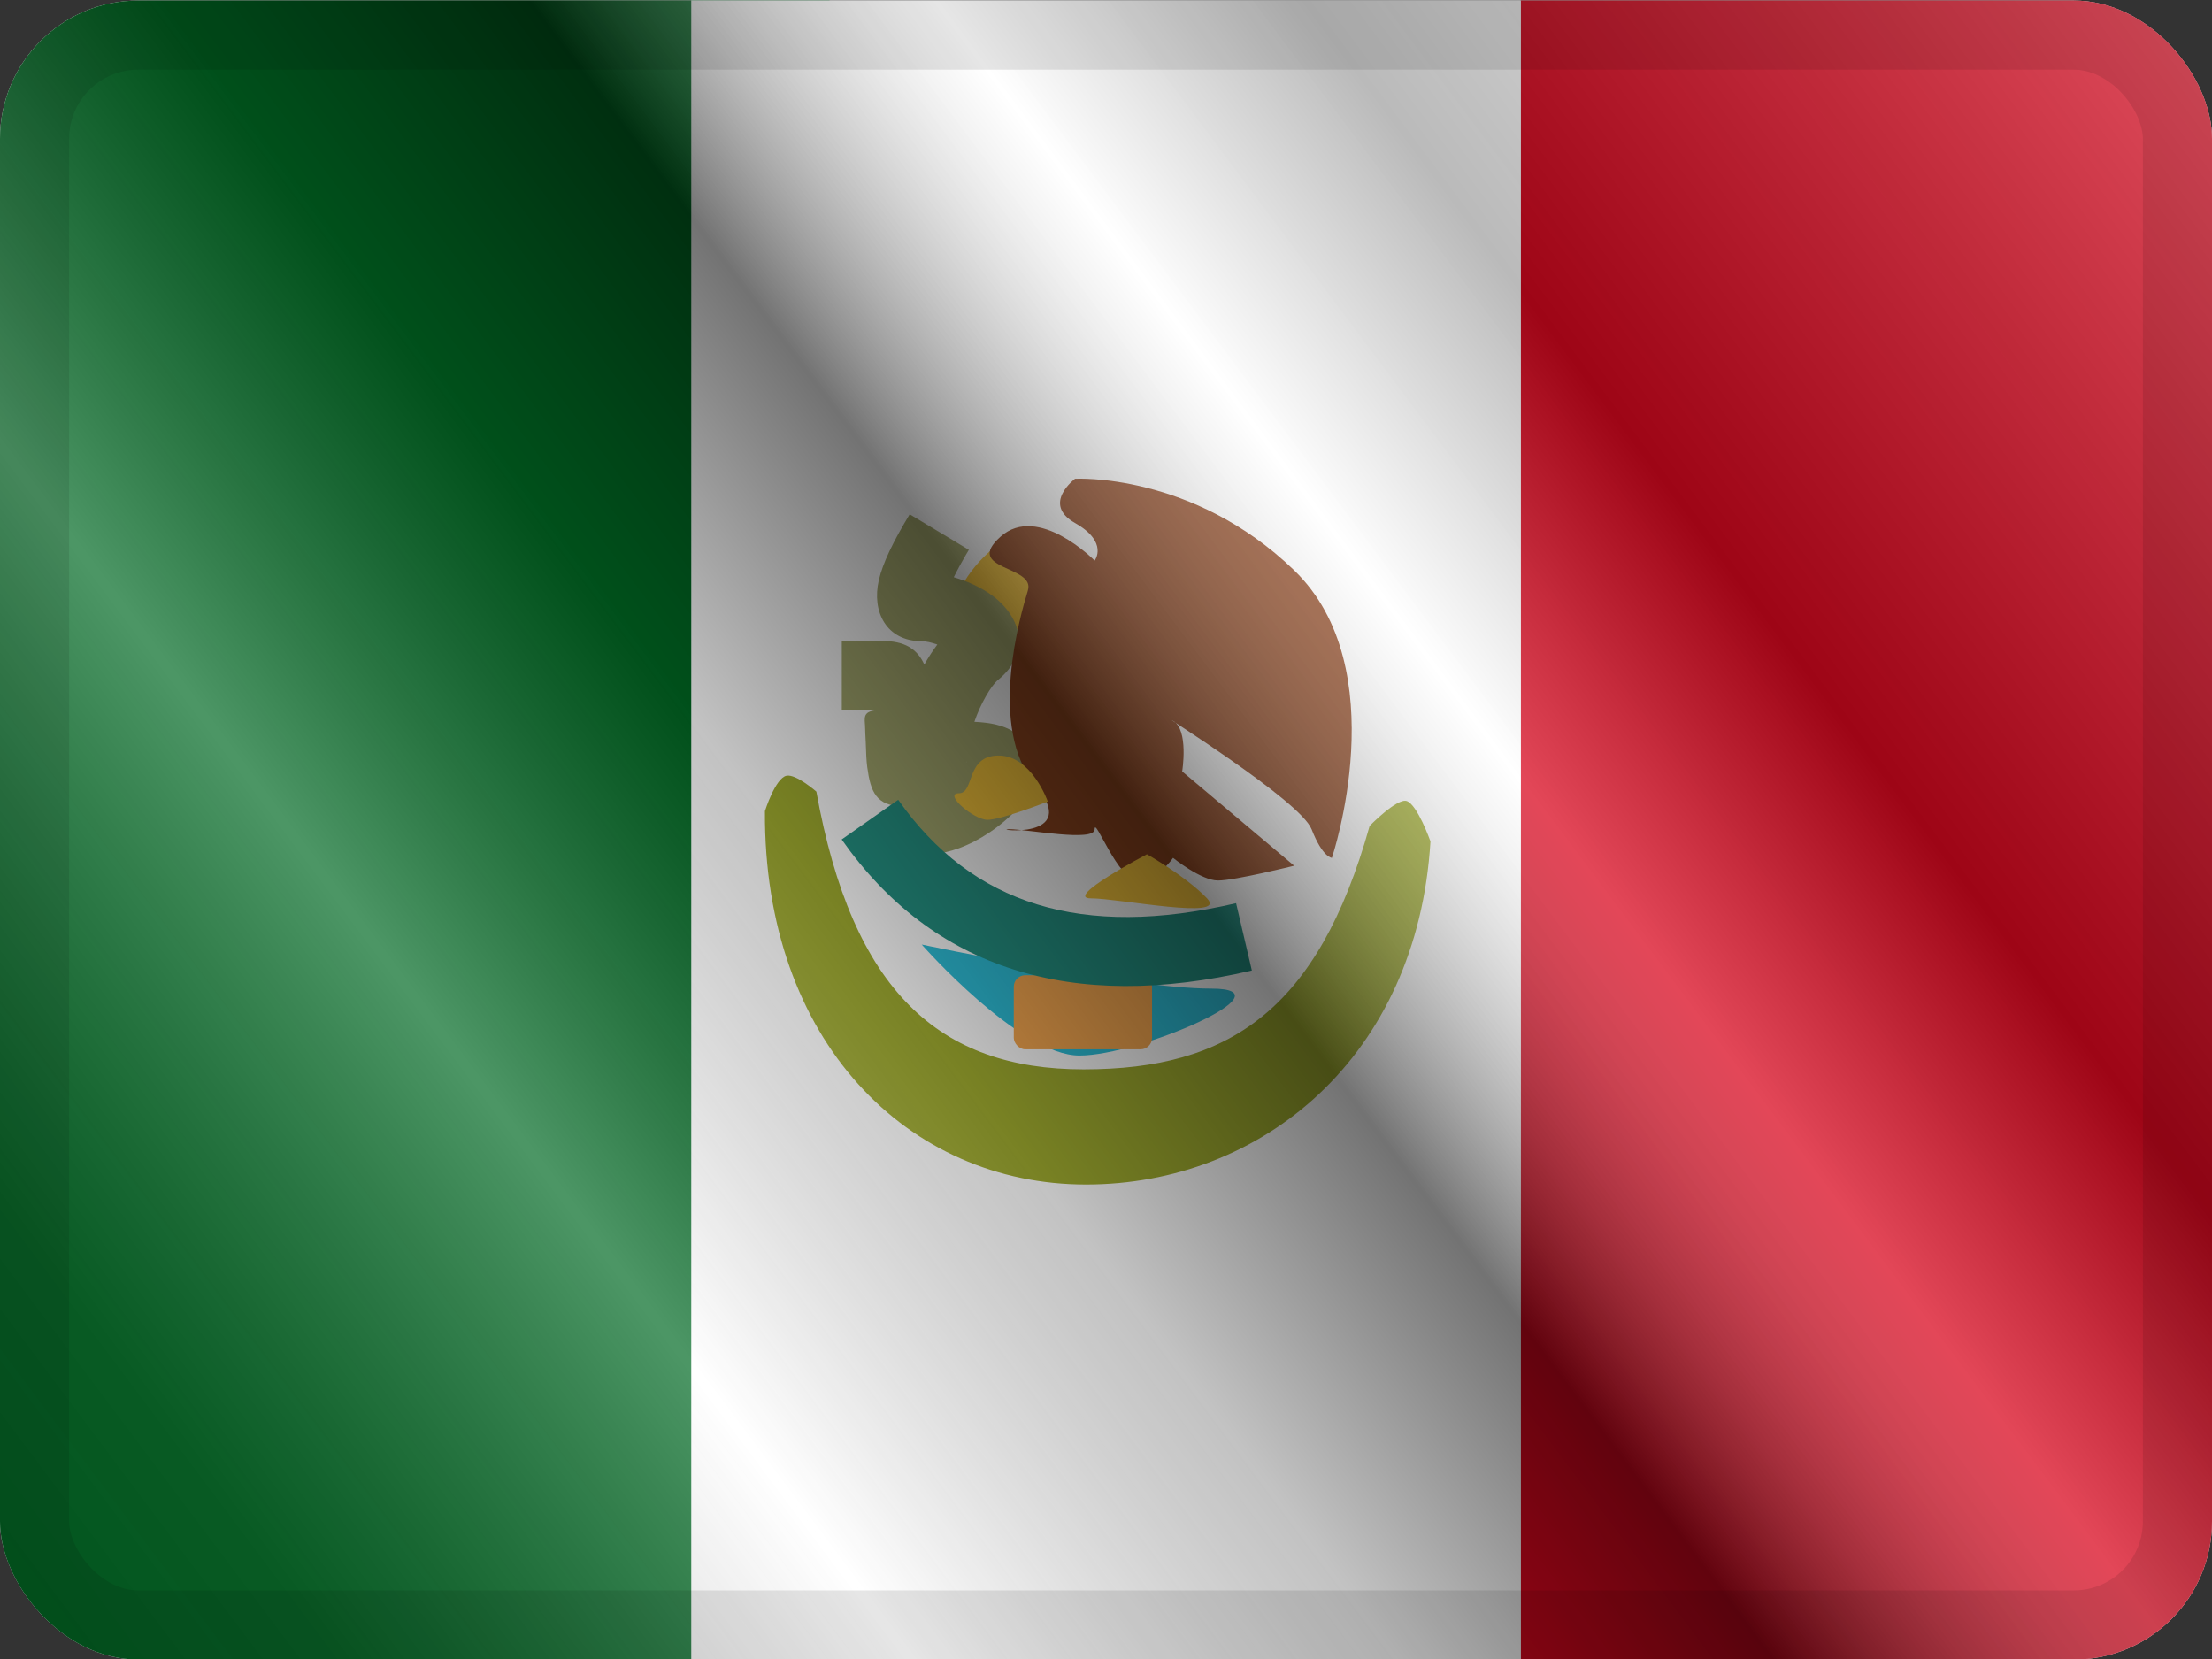
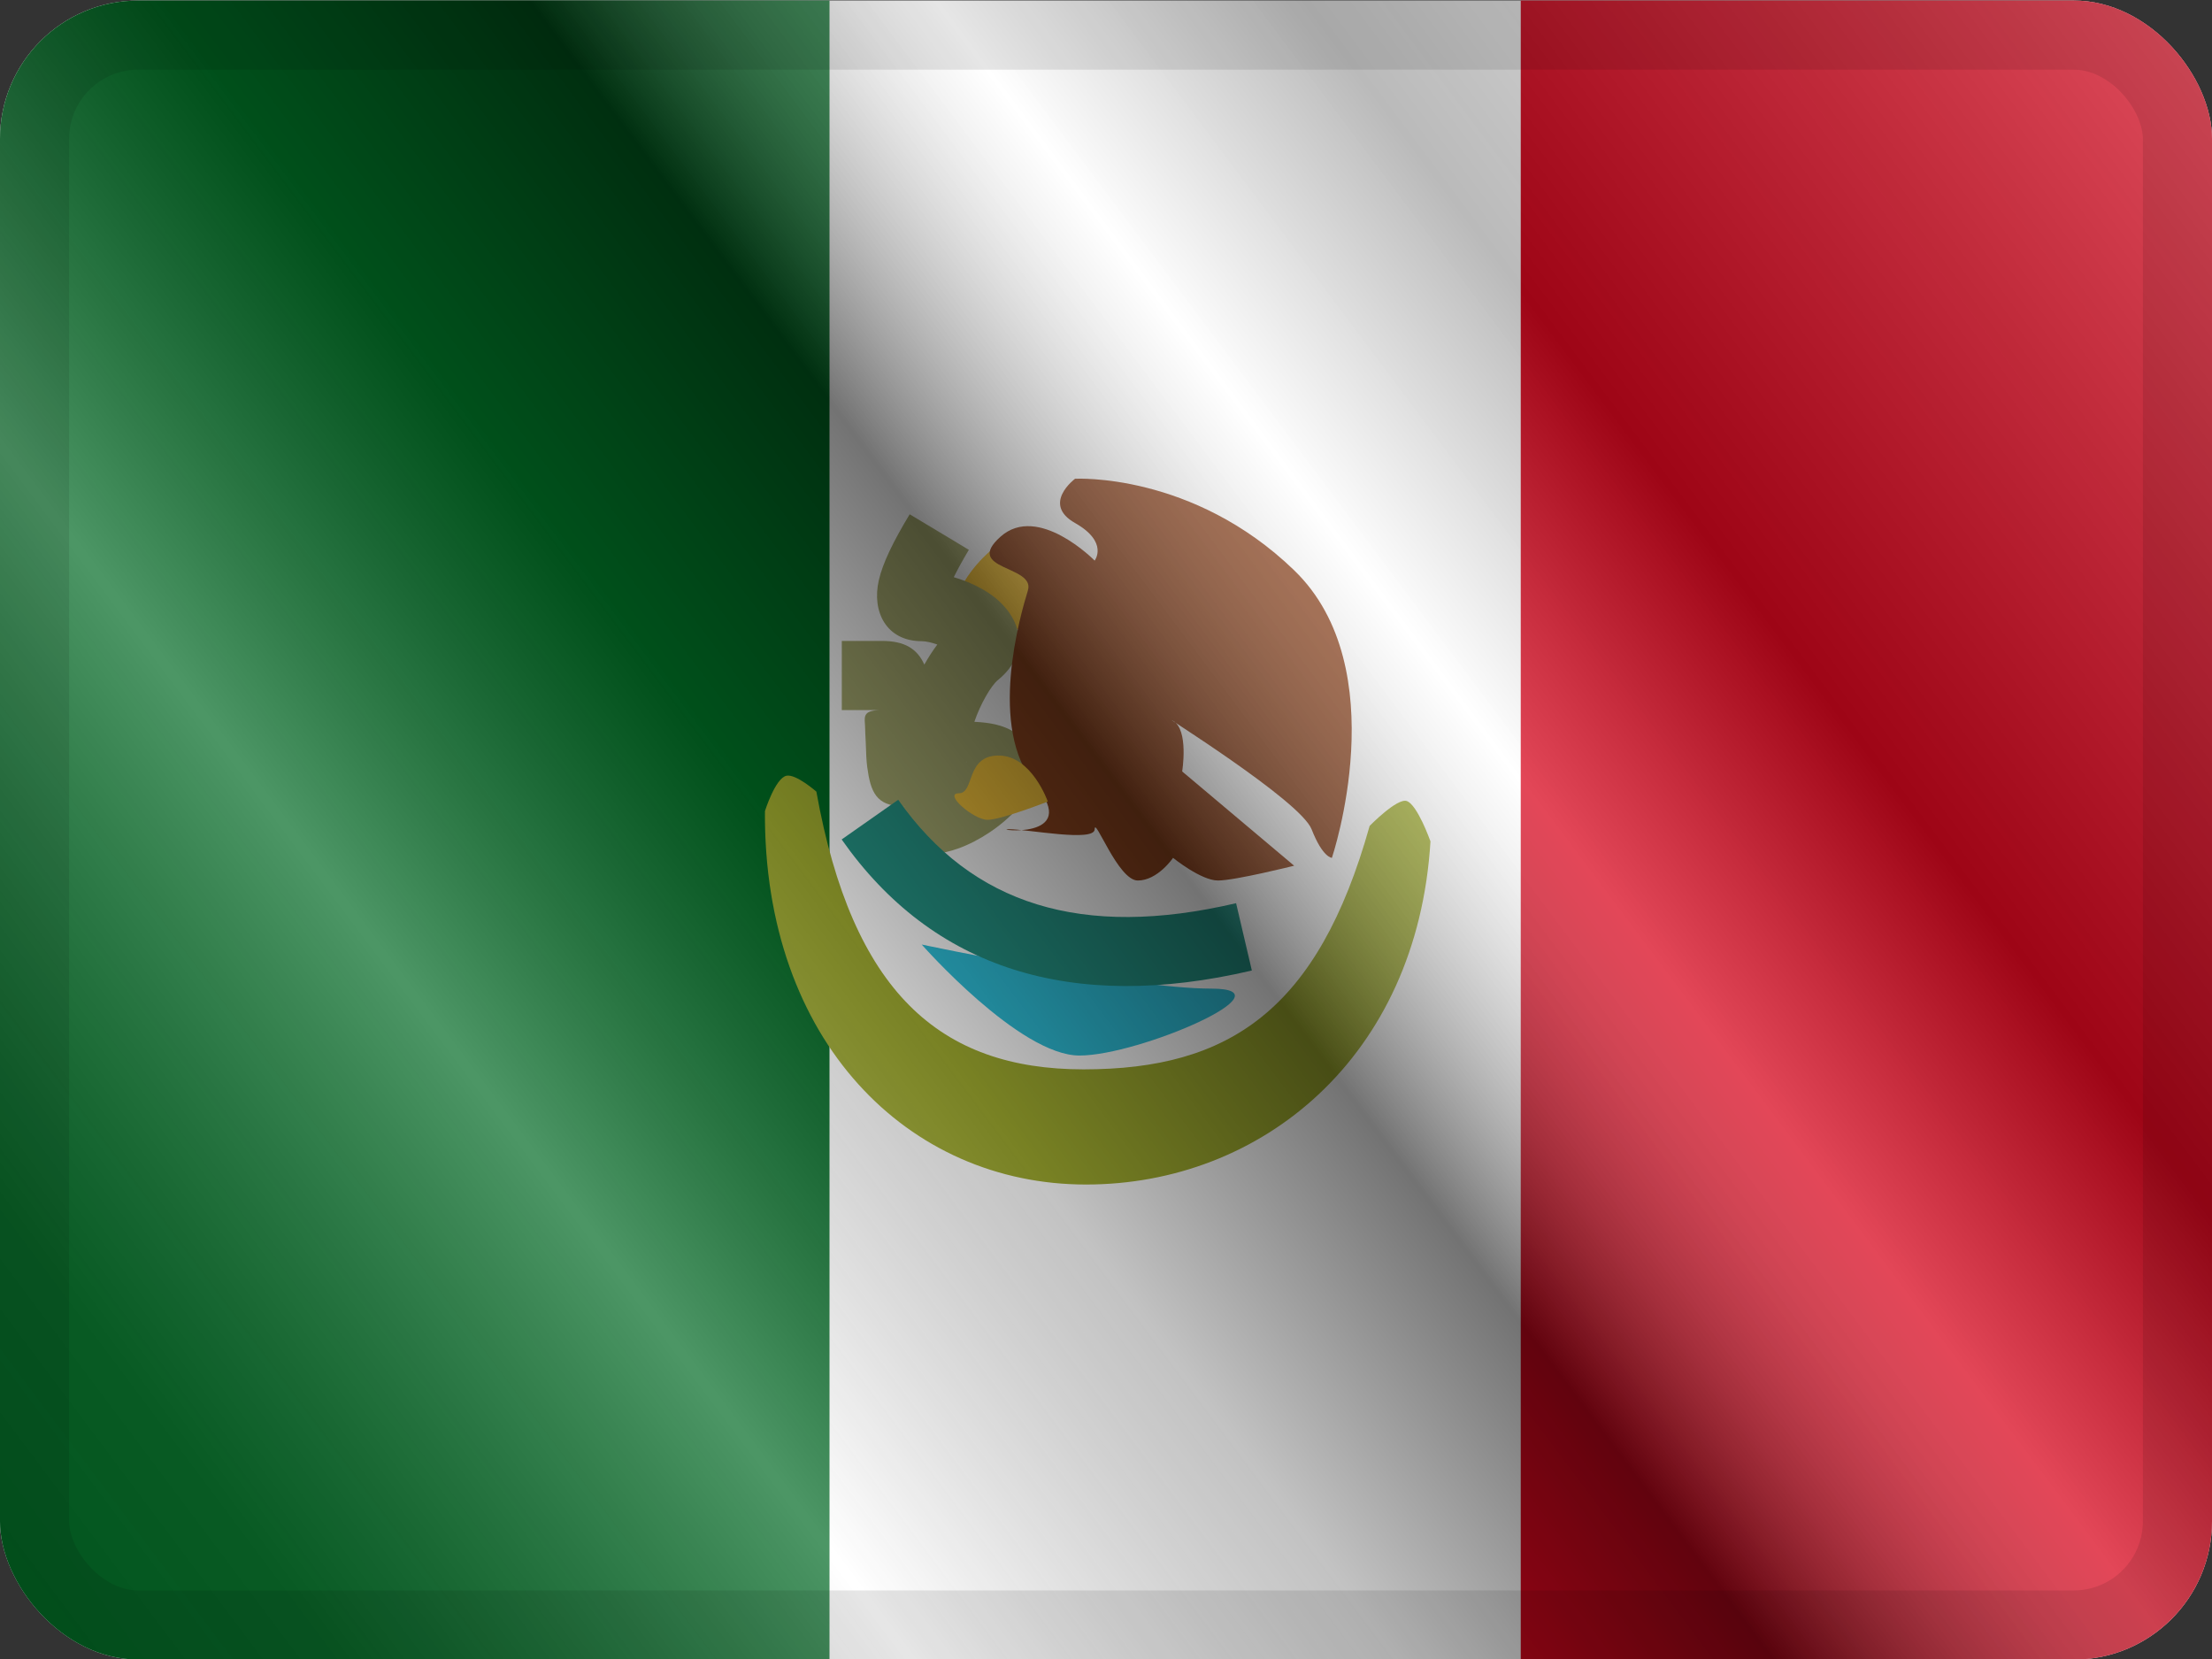
<svg xmlns="http://www.w3.org/2000/svg" width="16" height="12" viewBox="0 0 16 12" fill="none">
  <rect x="0" y="0" width="16" height="12" fill="#333333" stroke="none" />
  <g clip-path="url(#clip0_12953_98193)">
    <g clip-path="url(#clip1_12953_98193)">
      <rect width="16" height="12" transform="translate(0 0.004)" fill="white" />
      <path fill-rule="evenodd" clip-rule="evenodd" d="M11 0.004H16V12.004H11V0.004Z" fill="#D9071E" />
      <path fill-rule="evenodd" clip-rule="evenodd" d="M0 0.004H6V12.004H0V0.004Z" fill="#006923" />
-       <path fill-rule="evenodd" clip-rule="evenodd" d="M5 0.004H11V12.004H5V0.004Z" fill="white" />
      <path fill-rule="evenodd" clip-rule="evenodd" d="M7.192 3.96C7.192 3.96 6.848 4.227 6.912 4.511C6.977 4.795 7.653 4.511 7.572 4.236C7.49 3.96 7.192 3.96 7.192 3.96Z" fill="#FCCA3D" />
      <path fill-rule="evenodd" clip-rule="evenodd" d="M6.668 4.638C6.411 4.638 6.304 4.424 6.357 4.196C6.385 4.074 6.459 3.92 6.58 3.72L7.008 3.977C6.962 4.054 6.926 4.12 6.899 4.175C6.988 4.201 7.077 4.241 7.149 4.288C7.383 4.442 7.469 4.716 7.218 4.919C7.17 4.958 7.091 5.092 7.048 5.221C7.167 5.227 7.253 5.245 7.331 5.292C7.552 5.423 7.532 5.661 7.363 5.845C7.244 5.976 7.085 6.081 6.935 6.136C6.685 6.226 6.418 6.191 6.418 5.872L6.418 5.869C6.417 5.856 6.417 5.834 6.528 5.832L6.55 5.831L6.542 5.831L6.528 5.832C6.338 5.829 6.297 5.728 6.273 5.549C6.267 5.503 6.265 5.46 6.262 5.367L6.259 5.306L6.257 5.247L6.256 5.234C6.252 5.176 6.25 5.136 6.379 5.136H6.089V4.636H6.379C6.543 4.636 6.634 4.692 6.686 4.807C6.715 4.755 6.747 4.706 6.78 4.662C6.738 4.647 6.696 4.638 6.668 4.638ZM6.986 5.516L6.994 5.508C6.993 5.509 6.992 5.51 6.992 5.511L6.986 5.516ZM6.768 5.664C6.768 5.664 6.767 5.664 6.767 5.664L6.768 5.664L6.768 5.664ZM6.768 5.476L6.769 5.483L6.767 5.469L6.768 5.476Z" fill="#A8AC71" />
      <path fill-rule="evenodd" clip-rule="evenodd" d="M9.634 6.205C9.634 6.205 10.096 4.835 9.361 4.125C8.626 3.415 7.776 3.463 7.776 3.463C7.776 3.463 7.532 3.645 7.776 3.783C8.021 3.922 7.918 4.055 7.918 4.055C7.918 4.055 7.509 3.639 7.237 3.882C6.965 4.125 7.491 4.088 7.435 4.271C7.379 4.454 7.143 5.267 7.488 5.677C7.833 6.087 7.162 5.998 7.299 5.998C7.435 5.998 7.918 6.093 7.918 5.998C7.918 5.902 8.087 6.369 8.23 6.369C8.374 6.369 8.485 6.205 8.485 6.205C8.485 6.205 8.687 6.369 8.81 6.369C8.933 6.369 9.361 6.262 9.361 6.262L8.551 5.58C8.551 5.58 8.6 5.279 8.485 5.214C8.37 5.148 9.406 5.791 9.487 5.998C9.568 6.205 9.634 6.205 9.634 6.205Z" fill="#8F4620" />
      <path d="M5.533 5.867C5.533 5.867 5.608 5.628 5.689 5.611C5.758 5.597 5.905 5.726 5.905 5.726C6.165 7.171 6.794 7.735 7.838 7.735C8.893 7.735 9.533 7.306 9.907 5.974C9.907 5.974 10.105 5.771 10.175 5.794C10.252 5.818 10.347 6.086 10.347 6.086C10.252 7.645 9.127 8.568 7.855 8.568C6.571 8.568 5.522 7.533 5.533 5.867Z" fill="#9FAB2F" />
      <path fill-rule="evenodd" clip-rule="evenodd" d="M6.667 6.832C6.667 6.832 8.169 7.151 8.762 7.151C9.355 7.151 8.242 7.635 7.808 7.635C7.373 7.635 6.667 6.832 6.667 6.832Z" fill="#2FC2DC" />
-       <rect x="7.333" y="7.054" width="1" height="0.536" rx="0.083" fill="#F9AA51" />
      <path d="M6.088 6.072L6.497 5.785C7.03 6.544 7.827 6.794 8.941 6.533L9.055 7.02C7.752 7.325 6.745 7.009 6.088 6.072Z" fill="#259485" />
-       <path fill-rule="evenodd" clip-rule="evenodd" d="M8.296 6.179C8.296 6.179 7.689 6.498 7.891 6.498C8.094 6.498 8.885 6.658 8.731 6.498C8.577 6.338 8.296 6.179 8.296 6.179Z" fill="#FCCA3D" />
      <path fill-rule="evenodd" clip-rule="evenodd" d="M7.579 5.798C7.579 5.798 7.463 5.465 7.223 5.465C6.983 5.465 7.051 5.738 6.936 5.738C6.82 5.738 7.043 5.93 7.143 5.93C7.242 5.93 7.579 5.798 7.579 5.798Z" fill="#FCCA3D" />
    </g>
    <rect y="0.004" width="16" height="12" fill="url(#paint0_linear_12953_98193)" style="mix-blend-mode:overlay" />
  </g>
  <rect x="0.25" y="0.254" width="15.5" height="11.5" rx="0.75" stroke="black" stroke-opacity="0.1" stroke-width="0.5" style="mix-blend-mode:multiply" />
  <defs>
    <linearGradient id="paint0_linear_12953_98193" x1="16" y1="0.004" x2="8.04902e-07" y2="12.004" gradientUnits="userSpaceOnUse">
      <stop stop-color="white" stop-opacity="0.3" />
      <stop offset="0.263" stop-opacity="0.27" />
      <stop offset="0.37" stop-color="white" stop-opacity="0.26" />
      <stop offset="0.487" stop-opacity="0.55" />
      <stop offset="0.594" stop-opacity="0.24" />
      <stop offset="0.736" stop-color="white" stop-opacity="0.3" />
      <stop offset="0.901" stop-color="#272727" stop-opacity="0.22" />
      <stop offset="1" stop-opacity="0.2" />
    </linearGradient>
    <clipPath id="clip0_12953_98193">
      <rect y="0.004" width="16" height="12" rx="1" fill="white" />
    </clipPath>
    <clipPath id="clip1_12953_98193">
      <rect width="16" height="12" fill="white" transform="translate(0 0.004)" />
    </clipPath>
  </defs>
</svg>